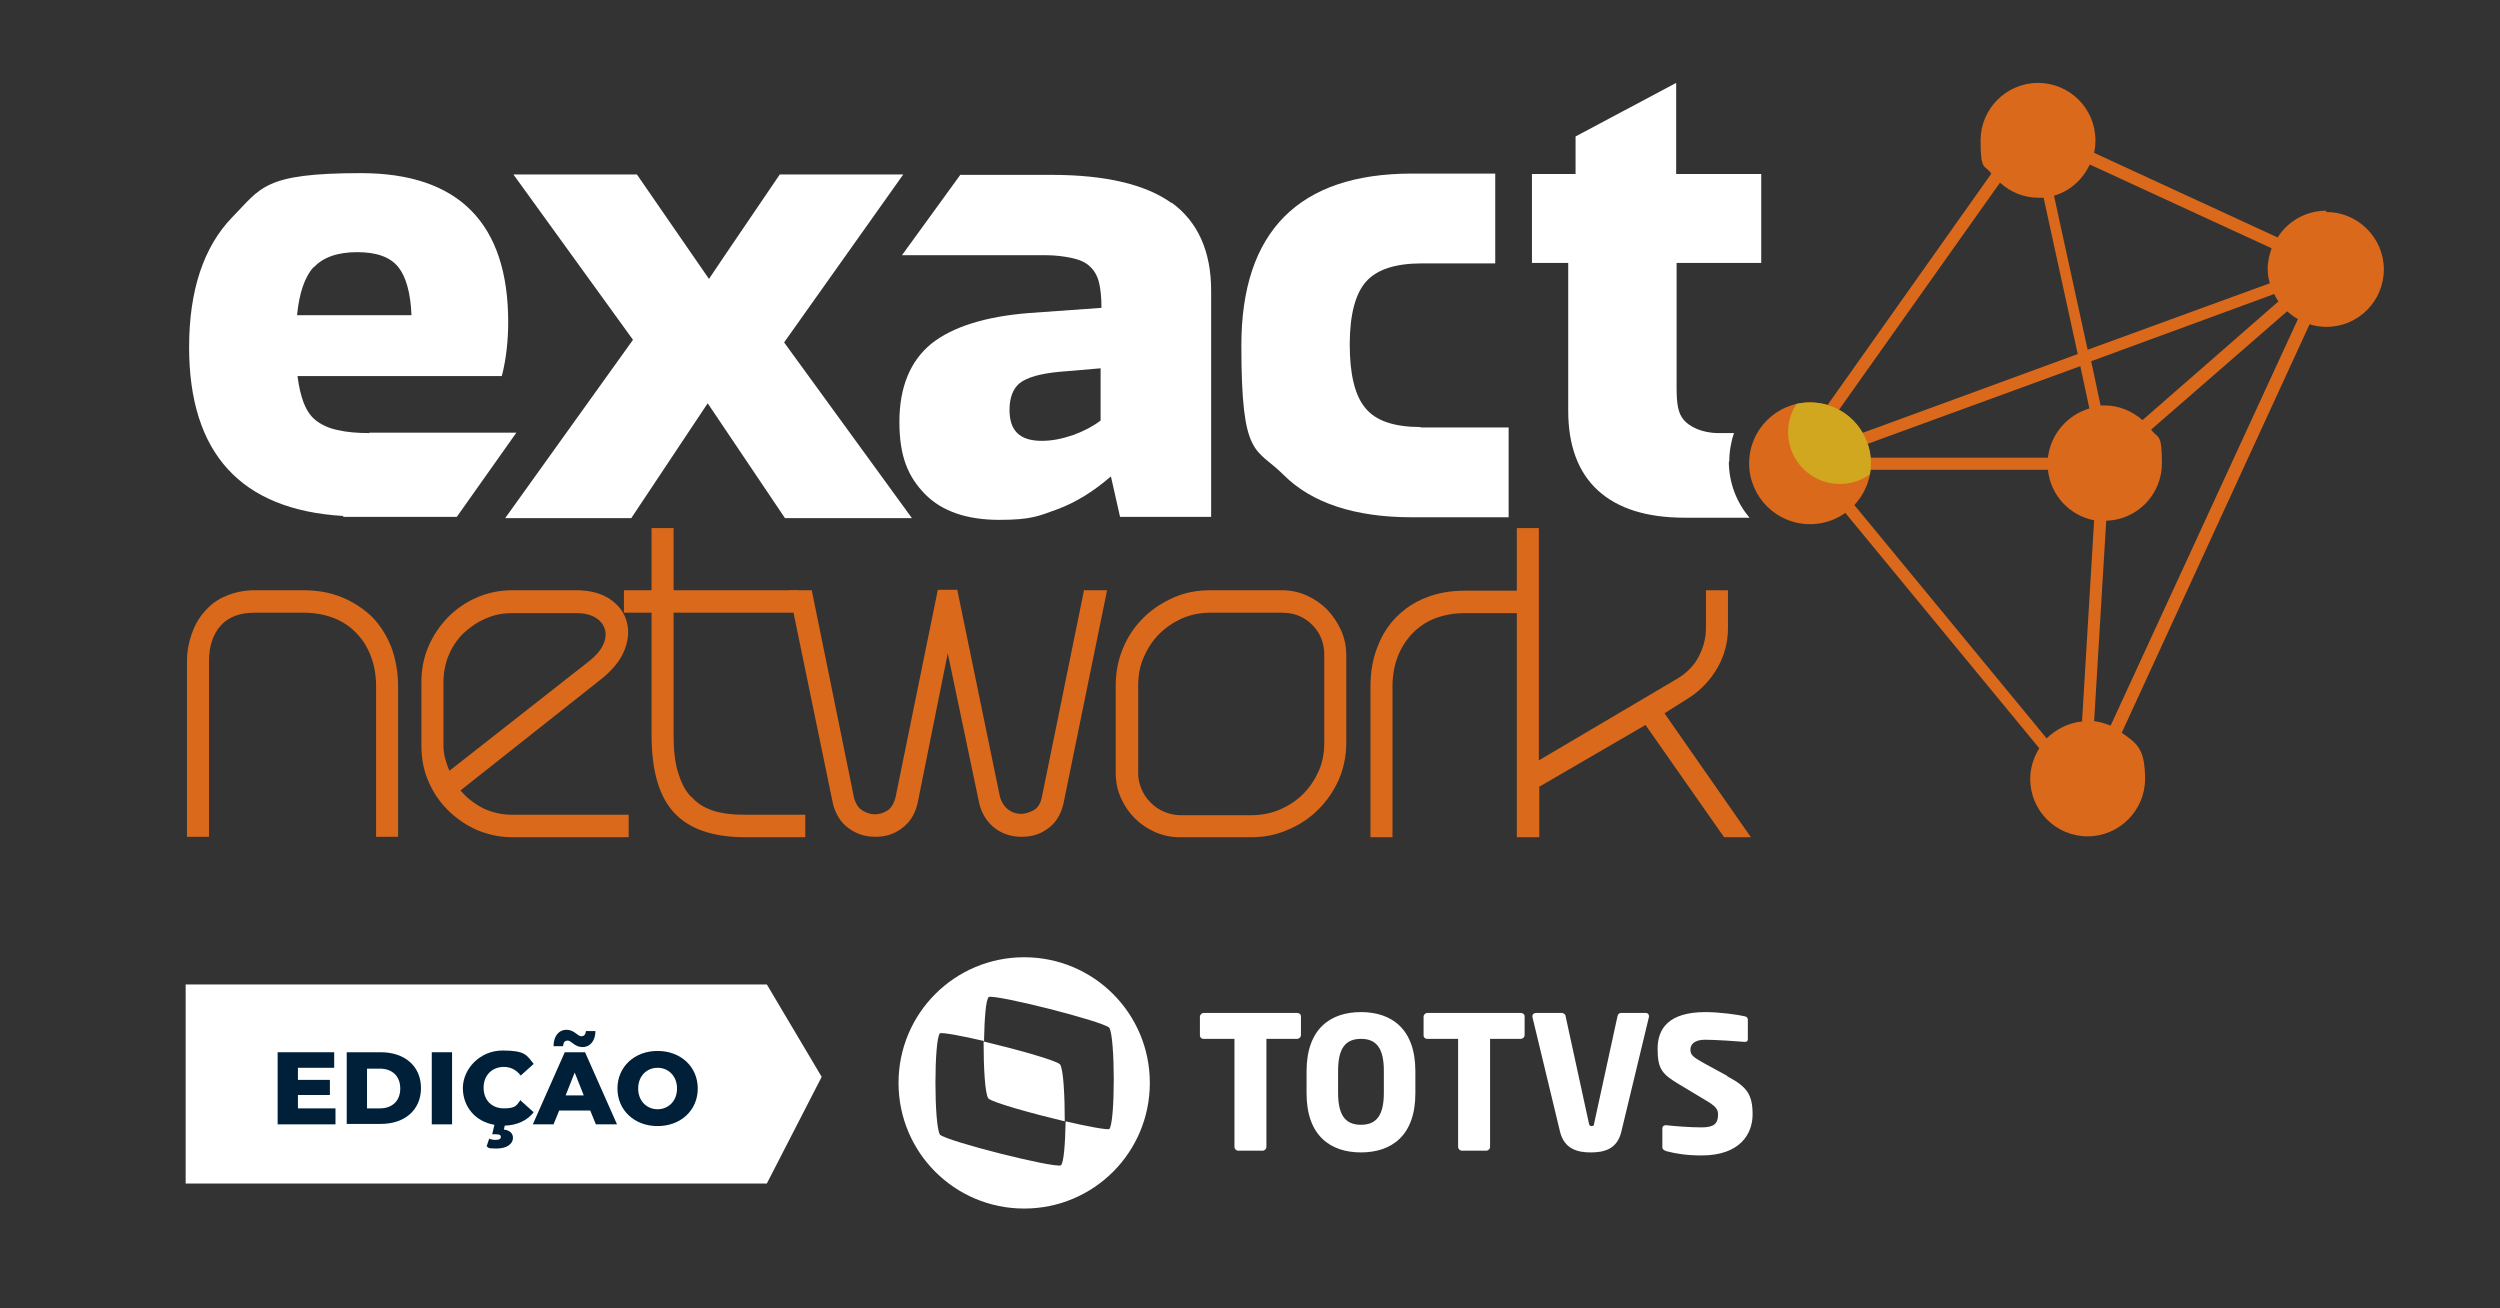
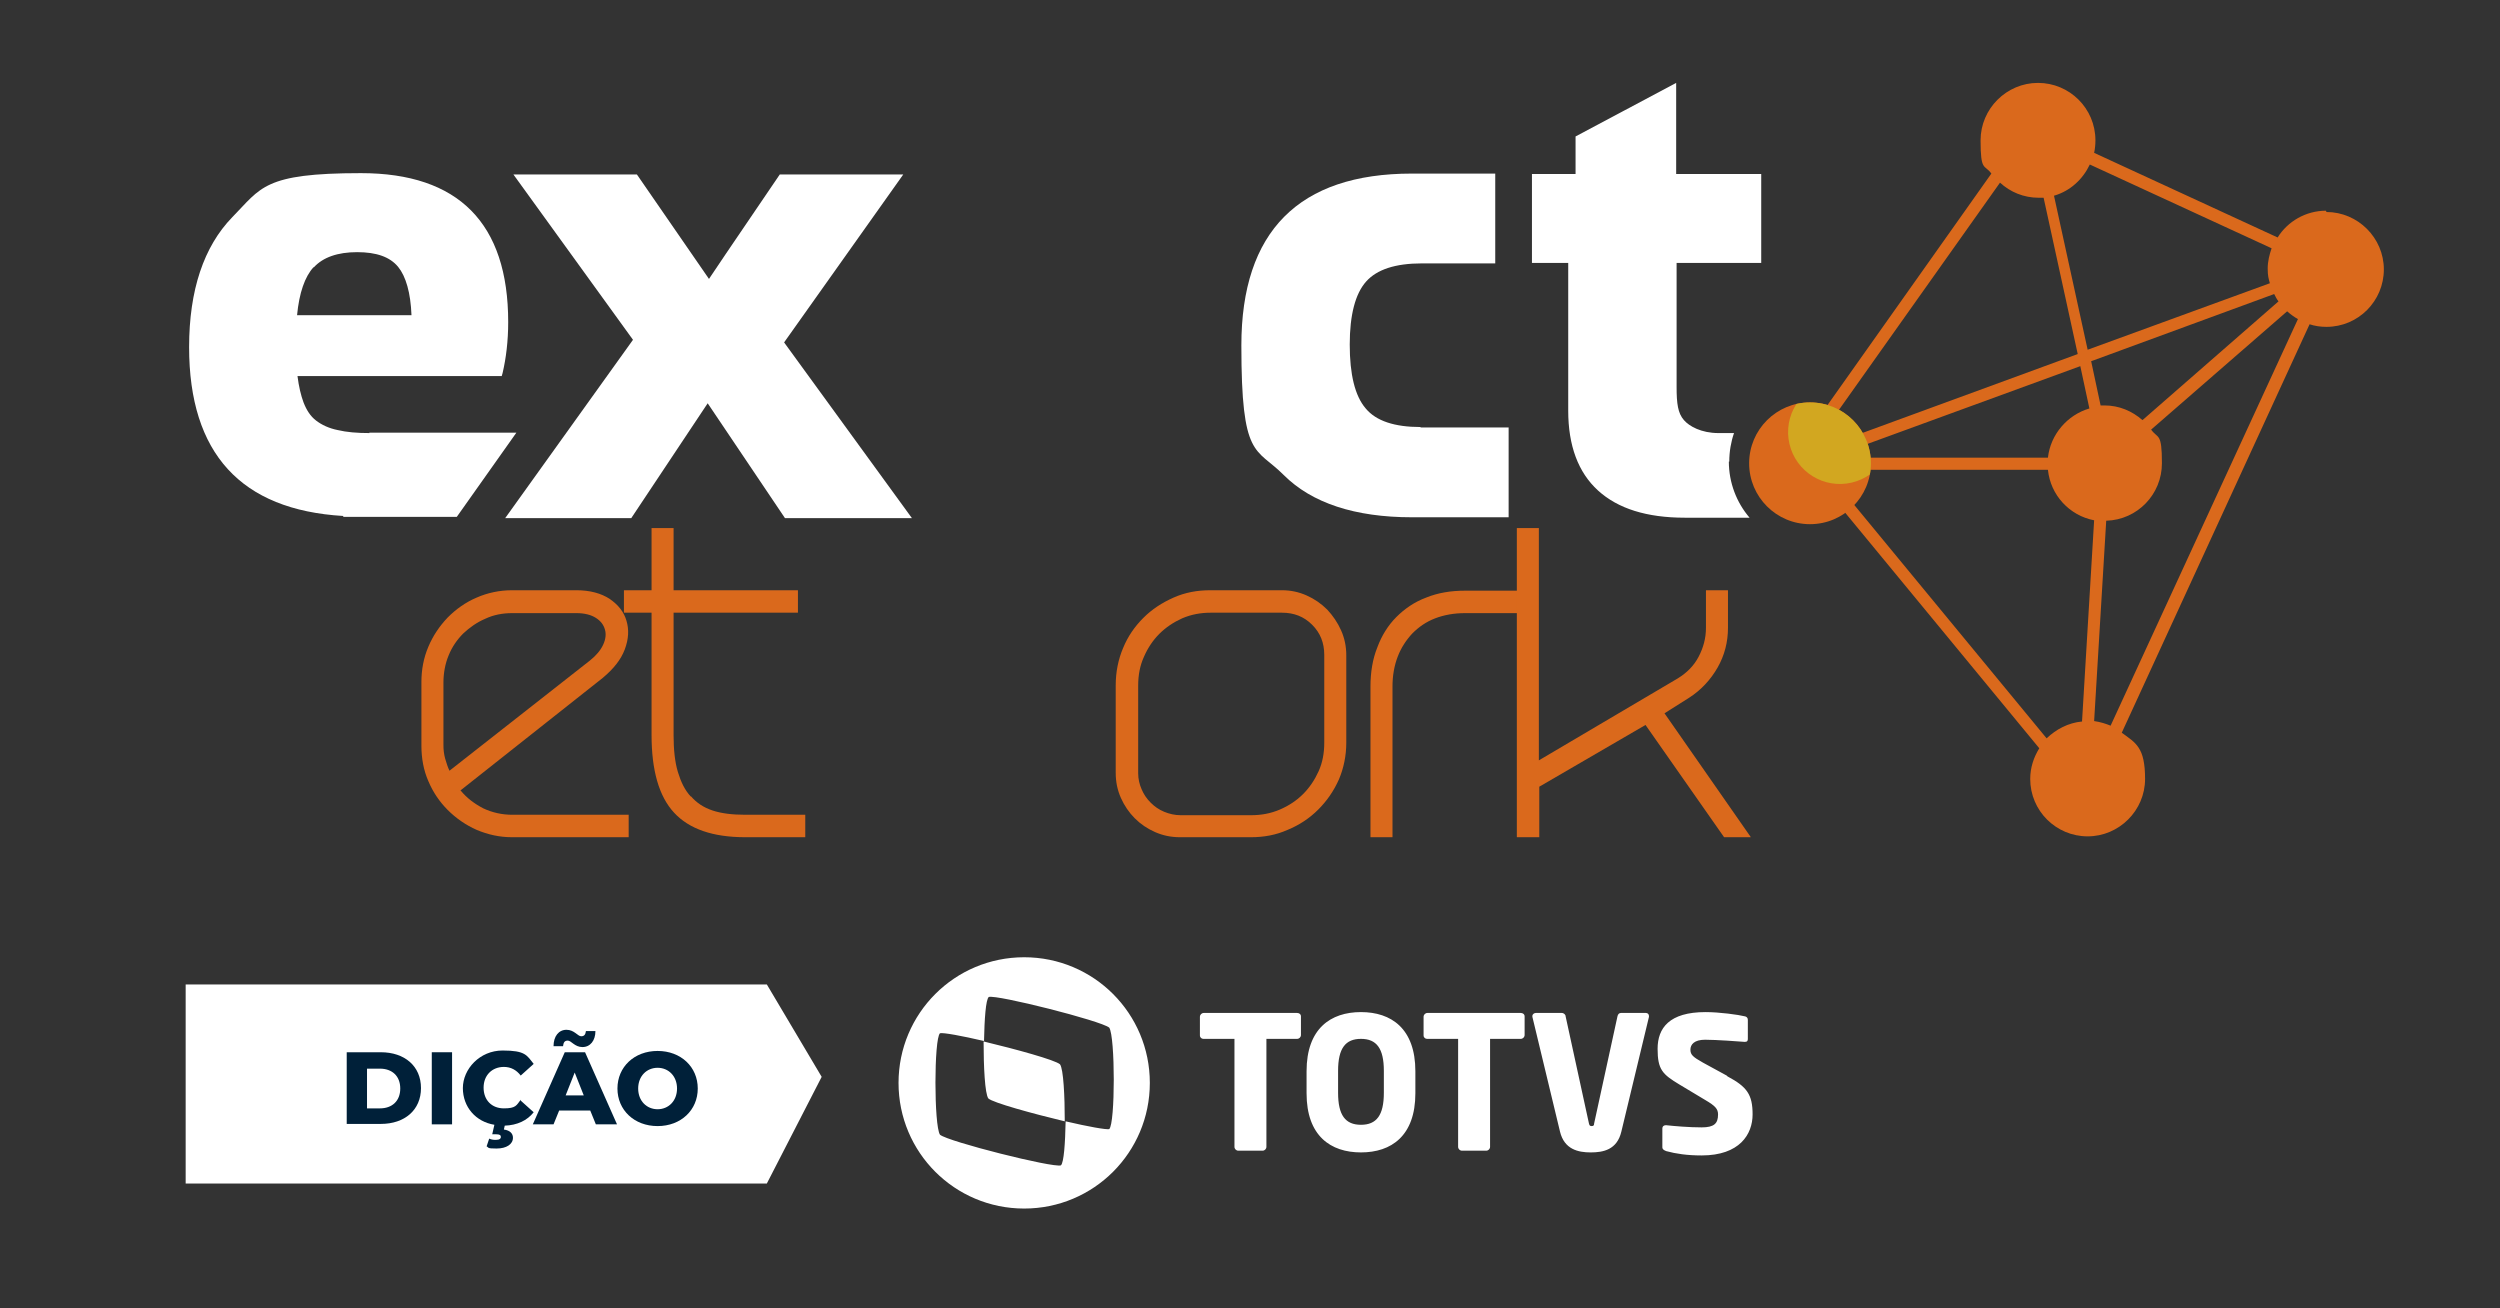
<svg xmlns="http://www.w3.org/2000/svg" viewBox="0 0 579 303">
  <rect x="0" y="0" width="579" height="303" fill="#333333" stroke="none" />
  <defs>
    <style>      .cls-1 {        fill: #002039;      }      .cls-1, .cls-2, .cls-3, .cls-4, .cls-5 {        stroke-width: 0px;      }      .cls-2 {        fill: none;      }      .cls-6 {        clip-path: url(#clippath);      }      .cls-3 {        fill: #d2a720;      }      .cls-4 {        fill: #fff;      }      .cls-7 {        display: none;      }      .cls-5 {        fill: #da691c;      }    </style>
    <clipPath id="clippath">
      <circle class="cls-2" cx="419.2" cy="107.3" r="14.1" />
    </clipPath>
  </defs>
  <g id="Camada_1" data-name="Camada 1" class="cls-7">
-     <rect class="cls-1" x="-147" y="-92" width="909" height="489" />
-   </g>
+     </g>
  <g id="Camada_2" data-name="Camada 2">
    <g>
-       <path class="cls-5" d="M70.2,136.7c3.3,0,6.2.5,8.9,1.6,2.7,1.1,5,2.6,7,4.5,1.9,1.9,3.4,4.3,4.5,7,1,2.7,1.6,5.8,1.6,9.1v34.9h-5.1v-34.9c0-2.5-.4-4.8-1.2-6.9-.8-2.1-1.9-3.9-3.4-5.4-1.4-1.5-3.2-2.7-5.3-3.5-2.1-.8-4.4-1.2-6.9-1.2h-11.3c-3.5,0-6.1,1-7.9,3-1.8,2-2.7,4.8-2.7,8.3v40.6h-5.1v-40.6c0-2.3.4-4.4,1.1-6.4.7-2,1.7-3.8,3.1-5.3,1.3-1.5,2.9-2.7,4.9-3.5,1.9-.8,4.1-1.3,6.6-1.3h11.3Z" />
      <path class="cls-5" d="M106.7,183.1c1.4,1.7,3.1,3,5.2,4.1,2.1,1,4.4,1.5,6.7,1.5h27v5.2h-27c-2.9,0-5.6-.6-8.2-1.7-2.5-1.1-4.8-2.7-6.7-4.6-1.9-1.9-3.4-4.1-4.5-6.7-1.1-2.5-1.6-5.3-1.6-8.2v-14.7c0-2.9.5-5.6,1.6-8.2,1.1-2.6,2.6-4.8,4.5-6.8,1.9-1.9,4.1-3.5,6.7-4.6,2.5-1.1,5.3-1.7,8.2-1.7h14.9c3.1,0,5.7.7,7.7,2,2,1.4,3.3,3,3.9,5.1.6,2,.5,4.2-.4,6.6-.9,2.4-2.6,4.5-5.1,6.6l-33,26.1ZM102.7,172.5c0,1.1.1,2.1.4,3.2.3,1,.6,2,1,2.8l32.5-25.5c1.5-1.2,2.5-2.4,3.1-3.7.6-1.3.7-2.5.4-3.5-.3-1.1-1-2-2.1-2.7-1.1-.7-2.6-1.1-4.5-1.1h-14.9c-2.2,0-4.3.4-6.2,1.3-1.9.8-3.6,2-5.1,3.4-1.4,1.4-2.6,3.1-3.4,5.1-.8,1.9-1.2,4.1-1.2,6.3v14.4Z" />
      <path class="cls-5" d="M160,184.4c1.3,1.5,2.9,2.6,5,3.3,2.1.7,4.6,1,7.6,1h13.9v5.2h-13.9c-7.5,0-13-1.9-16.5-5.7-3.5-3.8-5.2-9.8-5.2-18v-28.3h-6.4v-5.2h6.4v-14.4h5.1v14.4h28.8v5.2h-28.8v28.3c0,3.4.3,6.3,1,8.6.7,2.3,1.6,4.2,3,5.7Z" />
-       <path class="cls-5" d="M251.2,136.7h5.2l-10.1,49.4c-.6,2.5-1.7,4.4-3.5,5.7-1.8,1.4-3.8,2-6.2,2s-4.5-.7-6.2-2c-1.8-1.4-3-3.3-3.6-5.7l-7.3-34.8-7,34.8c-.6,2.5-1.8,4.4-3.6,5.7-1.8,1.4-3.8,2-6.2,2s-4.4-.7-6.2-2-3-3.3-3.6-5.7l-10.2-49.4h5.3l9.8,48.1c.4,1.4,1.1,2.5,2.1,3,1,.6,1.9.8,2.8.8s1.8-.3,2.7-.8c.9-.5,1.6-1.6,2-3.1l9.8-48.1h4.5l9.9,48c.5,1.5,1.2,2.5,2.2,3.1.9.6,1.9.8,2.7.8s1.8-.3,2.8-.8c1-.5,1.7-1.6,2-3.1l9.8-48.1Z" />
      <path class="cls-5" d="M296.9,136.7c2,0,3.9.4,5.7,1.2,1.8.8,3.4,1.9,4.8,3.3,1.3,1.4,2.4,3,3.2,4.8.8,1.8,1.2,3.7,1.2,5.8v20.2c0,3-.6,5.9-1.7,8.5-1.2,2.7-2.8,5-4.8,7-2,2-4.4,3.6-7.1,4.7-2.7,1.2-5.5,1.7-8.5,1.7h-16.4c-2.1,0-4-.4-5.8-1.2-1.8-.8-3.3-1.8-4.7-3.2-1.3-1.3-2.4-2.9-3.2-4.7-.8-1.8-1.2-3.7-1.2-5.8v-20.3c0-3.1.6-6,1.7-8.6,1.1-2.7,2.7-5,4.7-7,2-2,4.3-3.5,7-4.7,2.7-1.2,5.5-1.7,8.5-1.7h16.5ZM306.7,151.7c0-2.8-.9-5.1-2.8-7-1.9-1.9-4.2-2.8-7-2.8h-16.5c-2.3,0-4.5.4-6.6,1.3-2,.9-3.8,2.1-5.3,3.6-1.5,1.5-2.7,3.3-3.6,5.4-.9,2-1.3,4.2-1.3,6.6v20.3c0,1.3.3,2.6.8,3.7.5,1.2,1.2,2.2,2.1,3.1.9.9,1.9,1.6,3.1,2.1,1.2.5,2.5.8,3.8.8h16.4c2.3,0,4.5-.4,6.6-1.3,2.1-.9,3.9-2.1,5.4-3.6,1.5-1.5,2.7-3.3,3.6-5.3.9-2,1.3-4.2,1.3-6.6v-20.2Z" />
      <path class="cls-5" d="M319,149.9c1-2.7,2.5-5.1,4.4-7,1.9-1.9,4.2-3.5,6.9-4.5,2.7-1.1,5.7-1.6,9-1.6h13.2v5.2h-13.2c-2.5,0-4.8.4-6.9,1.2-2.1.8-3.8,2-5.3,3.5-1.4,1.5-2.6,3.3-3.4,5.4-.8,2.1-1.2,4.4-1.2,6.9v34.9h-5.1v-34.9c0-3.3.5-6.4,1.6-9.1Z" />
      <path class="cls-5" d="M356.4,193.9h-5.1v-71.6h5.1v53.8s32.2-19,32.2-19c2.1-1.3,3.7-2.9,4.8-5,1.1-2.1,1.7-4.3,1.7-6.7v-8.7h5.1v8.7c0,3.3-.8,6.4-2.4,9.2-1.6,2.8-3.8,5.2-6.6,7l-5.7,3.6,20,28.7h-6.2l-18.2-26-24.6,14.3v11.7Z" />
    </g>
    <g>
      <polygon class="cls-4" points="209.2 40.4 180.6 40.4 168.1 58.8 164.2 64.6 147.5 40.4 118.9 40.4 146.6 78.7 117 120 146.2 120 163.9 93.4 181.8 120 211.2 120 181.6 79.3 209.2 40.4" />
-       <path class="cls-4" d="M271.3,47c-6-4.3-15.3-6.5-27.7-6.5s-.4,0-.6,0c-.2,0-.3,0-.5,0h-20.1l-13.5,18.6h33.2c2.4,0,4.4.3,5.9.6,1.9.4,3.4,1,4.4,2,1,.9,1.7,2.1,2.1,3.6.4,1.6.6,3.6.6,6l-16.8,1.2c-10.1.8-17.7,3.2-22.6,7.1-4.9,4-7.4,10.1-7.4,18.1s2,12.7,5.9,16.7c3.9,4,9.7,6,17.2,6s9.2-.9,13.6-2.5c4.3-1.6,8.4-4.2,12.2-7.5h.1l2.1,9.3h21.1v-52.4c0-9.1-3.1-16-9.2-20.4ZM233.8,95c0-2.9.8-5,2.4-6.3,1.7-1.3,4.8-2.2,9.3-2.6l9.4-.8v12.1c-1.7,1.3-3.8,2.4-6.2,3.3-2.6.9-5,1.4-7.4,1.4-5.1,0-7.5-2.3-7.5-7.2Z" />
      <path class="cls-4" d="M85.6,100.3c-2.9,0-5.3-.2-7.4-.7-2-.4-3.7-1.2-5-2.2-1.3-1-2.2-2.4-2.9-4.2-.6-1.6-1.1-3.7-1.4-6.1h47.3l.2-.7c.8-3.4,1.3-7.4,1.3-11.8,0-22.9-11.5-34.5-34.1-34.5s-23.1,3.4-29.8,10.2c-6.6,6.8-10,16.9-10,30.1,0,24.6,12,37.7,35.7,39.1v.2h26.3l13.8-19.5h-34.1ZM72.7,61.9c2.1-2.3,5.5-3.5,10-3.5s7.6,1.1,9.5,3.4c1.8,2.2,2.9,6,3.1,11.2h-26.5c.5-5.2,1.8-8.9,3.8-11.1Z" />
      <path class="cls-4" d="M329,98.9c-6,0-10.3-1.4-12.7-4.3-2.5-2.9-3.7-7.9-3.7-14.8s1.3-11.8,3.8-14.6c2.5-2.8,6.8-4.2,12.9-4.2s.1,0,0,0h17v-20.8c.1,0-16.5,0-16.5,0-.8,0-1.7,0-2.8,0-26.2,0-39.5,13.4-39.5,39.8s3.3,23.5,9.8,30c6.5,6.5,16.5,9.8,29.7,9.8s.5,0,.8,0c.2,0,.4,0,.6,0h21v-20.8s-16.2,0-16.2,0c-.1,0-4.1,0-4.2,0Z" />
      <path class="cls-4" d="M400.5,106.9c0-2.3.4-4.6,1.1-6.6h-3.6c-4,0-6.8-1.6-8-3-1.4-1.6-1.7-3.8-1.7-7.7v-28.7h19.6v-20.6h-19.7v-21.1l-23.3,12.4v8.7h-10.1v20.6c-.1,0,8.4,0,8.4,0v34.2c0,8.1,2.3,14.3,6.9,18.5,4.6,4.2,11.3,6.3,20.1,6.3h.2s14.8,0,14.8,0c-3-3.5-4.8-8.1-4.8-13Z" />
    </g>
    <g>
      <path class="cls-5" d="M538.7,48.8c-4.7,0-8.9,2.5-11.2,6.2l-42.5-19.6c.2-.9.3-1.9.3-2.9,0-7.4-6-13.3-13.3-13.3s-13.3,6-13.3,13.3.9,5.5,2.5,7.7l-39.5,55.8,2.3,1.6,39.2-55.3c2.4,2.2,5.5,3.5,9,3.5s.8,0,1.1,0l7.9,36.2-51.3,18.8,1,2.6,50.9-18.6,2.1,9.8c-5.1,1.5-9,6-9.6,11.4h-43.2v2.8h43.2c.6,5.9,5,10.6,10.7,11.7l-2.8,46.6c-3.2.3-6,1.8-8.2,3.9l-55.8-67.7-2.1,1.8,56.2,68.2c-1.3,2.1-2.1,4.5-2.1,7.1,0,7.4,6,13.3,13.3,13.3s13.3-6,13.3-13.3-2.1-8.3-5.4-10.7l43.5-94.6c1.2.4,2.5.6,3.9.6,7.4,0,13.3-6,13.3-13.3s-6-13.3-13.3-13.3ZM475.8,45.3c3.7-1.1,6.6-3.8,8.2-7.2l42.1,19.4c-.5,1.5-.9,3-.9,4.7s.2,2.3.5,3.4l-42.2,15.4-7.8-35.7ZM484.2,83.7l42.5-15.6c.3.6.6,1.2,1,1.7l-31.5,27.5c-2.4-2.1-5.4-3.4-8.8-3.4s-.6,0-.9,0l-2.2-10.3ZM488.9,168.1c-1.2-.5-2.5-.9-3.9-1.1l2.8-46.4c7.2-.2,12.9-6.1,12.9-13.3s-.9-5.6-2.5-7.8l31.5-27.4c.8.7,1.6,1.3,2.5,1.8l-43.4,94.2Z" />
      <g>
        <circle class="cls-5" cx="419.2" cy="107.3" r="14.1" />
        <g class="cls-6">
          <circle class="cls-3" cx="426.1" cy="100.2" r="12" transform="translate(-11.6 100.6) rotate(-13.3)" />
        </g>
      </g>
    </g>
    <polyline class="cls-4" points="43 228 177.6 228 190.3 249.4 177.6 274.1 43 274.1" />
    <g>
-       <path class="cls-1" d="M77.7,256.8v3.6h-13.4v-16.7h13.1v3.6h-8.4v2.8h7.4v3.5h-7.4v3.1h8.7Z" />
      <path class="cls-1" d="M80.3,243.7h7.9c5.5,0,9.3,3.2,9.3,8.3s-3.8,8.3-9.3,8.3h-7.9v-16.7ZM88,256.7c2.8,0,4.7-1.7,4.7-4.6s-1.9-4.6-4.7-4.6h-3v9.2h3Z" />
      <path class="cls-1" d="M100,243.7h4.7v16.7h-4.7v-16.7Z" />
      <path class="cls-1" d="M120.6,254.9l3,2.7c-1.5,1.9-3.8,3-6.7,3.1l-.2.9c1.5.2,2.1,1,2.1,1.9,0,1.5-1.5,2.5-3.8,2.5s-1.7-.2-2.3-.5l.6-1.8c.4.2.9.3,1.5.3.9,0,1.2-.3,1.2-.7s-.3-.6-1.1-.6h-.9l.5-2.2c-4.3-.7-7.3-4.1-7.3-8.5s3.9-8.7,9.2-8.7,5.6,1.1,7.2,3.1l-3,2.7c-1-1.3-2.3-2-3.9-2-2.7,0-4.7,1.9-4.7,4.8s1.9,4.8,4.7,4.8,2.9-.7,3.9-2Z" />
      <path class="cls-1" d="M136.6,257.2h-7.1l-1.3,3.2h-4.8l7.4-16.7h4.7l7.4,16.7h-4.9l-1.3-3.2ZM130.4,242.3h-2.2c0-2.3,1.2-3.8,3-3.8s2.6,1.5,3.4,1.5,1-.5,1.1-1.2h2.2c0,2.2-1.2,3.7-3,3.7s-2.6-1.5-3.4-1.5-1,.5-1.1,1.3ZM135.2,253.7l-2.1-5.3-2.1,5.3h4.3Z" />
      <path class="cls-1" d="M143,252.1c0-5,3.9-8.7,9.3-8.7s9.3,3.7,9.3,8.7-3.9,8.7-9.3,8.7-9.3-3.7-9.3-8.7ZM156.8,252.1c0-2.9-2-4.8-4.5-4.8s-4.5,1.9-4.5,4.8,2,4.8,4.5,4.8,4.5-1.9,4.5-4.8Z" />
    </g>
    <path class="cls-4" d="M245.5,246.5c.8,1.1,1.1,7.4,1.1,13.2-7.5-1.8-16.6-4.3-17.7-5.3-.8-1.1-1.1-7.4-1.1-13.2,7.5,1.8,16.6,4.3,17.7,5.3M237.2,221.7c16.1,0,29.1,13,29.1,29.1s-13,29.1-29.1,29.1-29.1-13-29.1-29.1,13-29.1,29.1-29.1M256.9,261.5c1.4-1.3,1.4-21.4,0-23.5-1.9-1.6-26.1-7.7-27.9-7.1-.7.6-1,5.2-1.1,10.2-5.1-1.2-9.5-2-10.2-1.8-1.4,1.3-1.4,21.4,0,23.5,1.9,1.6,26.1,7.7,28,7.1.7-.6,1-5.2,1.1-10.2,5.1,1.2,9.5,2,10.2,1.8M315.2,234.4c7,0,12.6,3.8,12.6,13.7v5.1c0,9.9-5.6,13.7-12.6,13.7s-12.6-3.8-12.6-13.7v-5.1c0-9.9,5.6-13.7,12.6-13.7M320.5,248c0-5.2-1.7-7.4-5.3-7.4s-5.3,2.2-5.3,7.4v5.1c0,5.2,1.7,7.4,5.3,7.4s5.3-2.2,5.3-7.4v-5.1ZM300.3,234.6h-21.5c-.5,0-.9.4-.9.9v4.3c0,.5.4.8.8.8h7.2v25c0,.5.4.9.9.9h5.6c.5,0,.9-.4.9-.9v-25h7.1c.5,0,.9-.4.9-.9v-4.3c0-.5-.4-.8-.9-.8ZM352.1,234.6h-21.5c-.5,0-.9.4-.9.9v4.3c0,.5.4.8.8.8h7.2v25c0,.5.4.9.9.9h5.6c.5,0,.9-.4.9-.9v-25h7.1c.5,0,.9-.4.9-.9v-4.3c0-.5-.4-.8-.9-.8ZM381.4,234.6h-6c-.4,0-.7.3-.8.8l-5.4,24.8c0,.5-.2.6-.6.6s-.5-.2-.6-.6l-5.4-24.8c0-.4-.4-.8-.9-.8h-6c-.4,0-.8.3-.8.7s0,.2,0,.2l6.4,26.6c1,4.1,4.2,4.8,7.1,4.8s6.1-.6,7.1-4.8l6.4-26.6c0,0,0-.2,0-.2,0-.4-.3-.7-.7-.7ZM399.9,249.1l-5.5-3c-2.3-1.3-2.9-1.8-2.9-3s.9-2.3,3.4-2.3,8,.4,9.2.5h0c.6,0,.7-.3.7-.7v-4.4c0-.5-.3-.7-.6-.8-1.6-.4-6-1-9.2-1-8.4,0-11.1,3.7-11.1,8.5s1.1,5.9,5.1,8.3l6,3.6c2.2,1.3,2.9,2,2.9,3.3,0,2.1-.9,3-3.8,3s-6.4-.3-8.2-.5h-.1c-.4,0-.8.2-.8.8v4.3c0,.5.4.7.9.9,2.2.6,4.8,1,8.2,1,8.8,0,11.8-4.9,11.8-9.5s-1.3-6.4-5.8-8.8" />
  </g>
</svg>